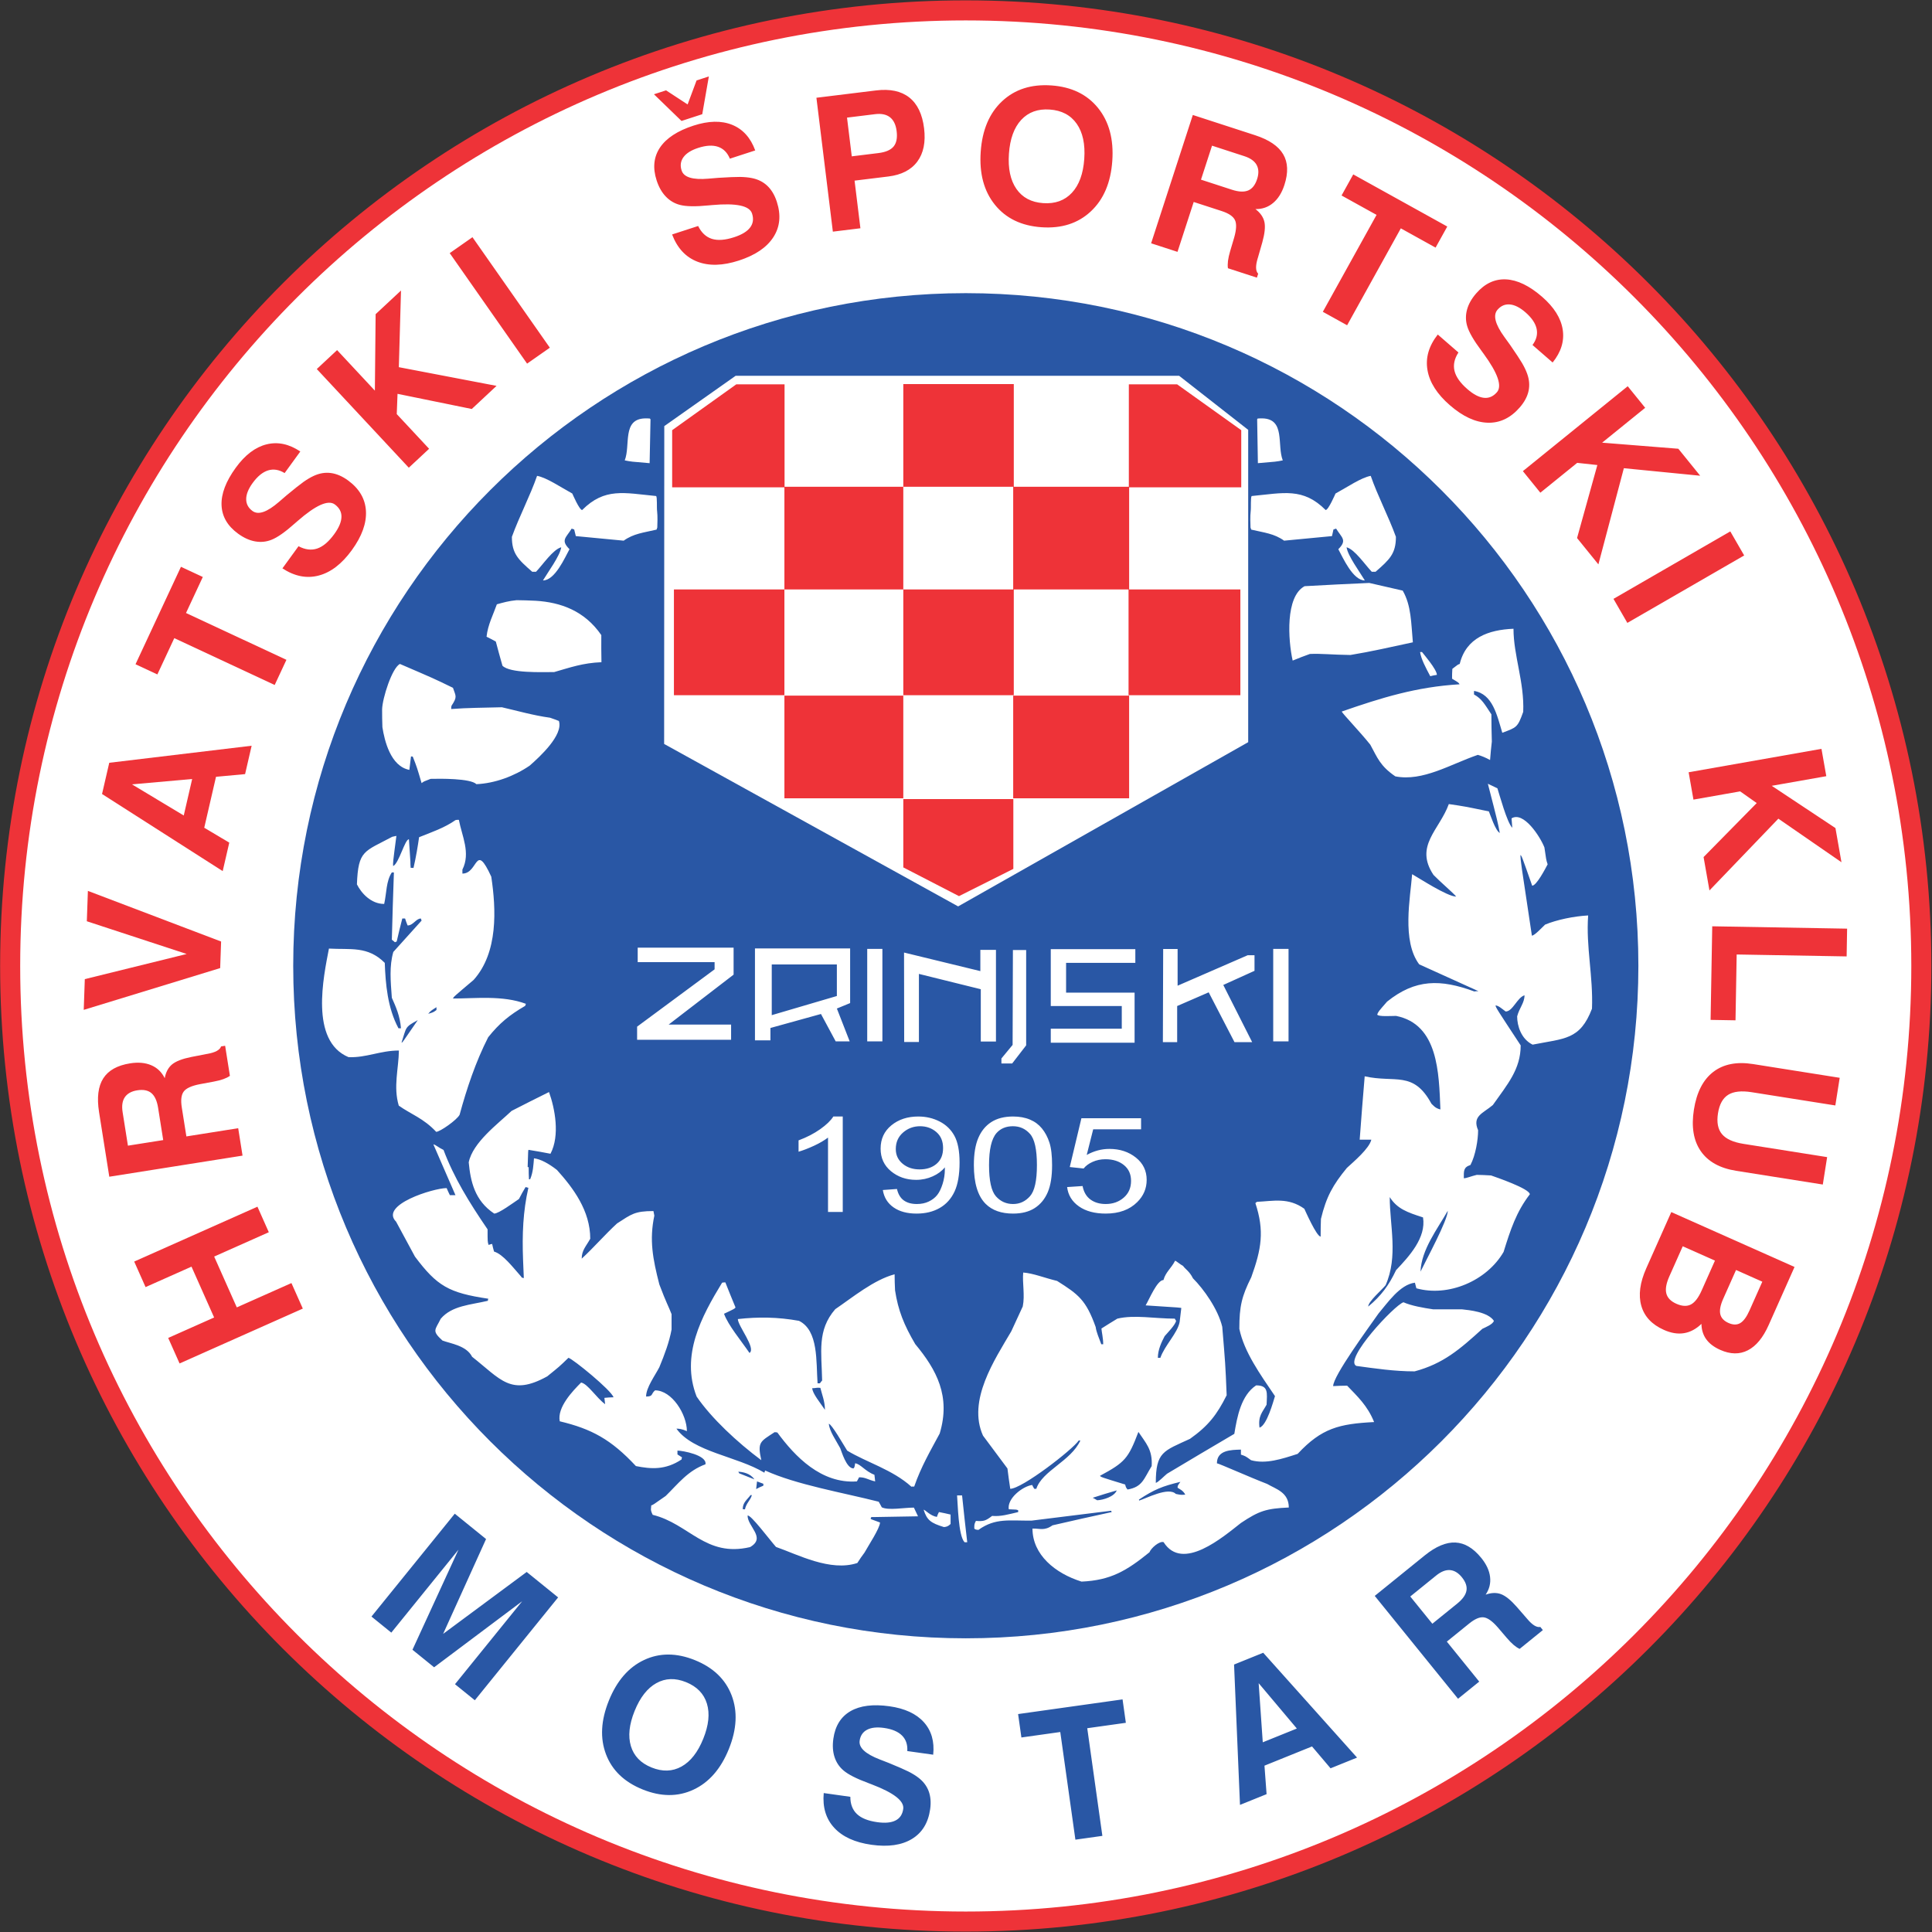
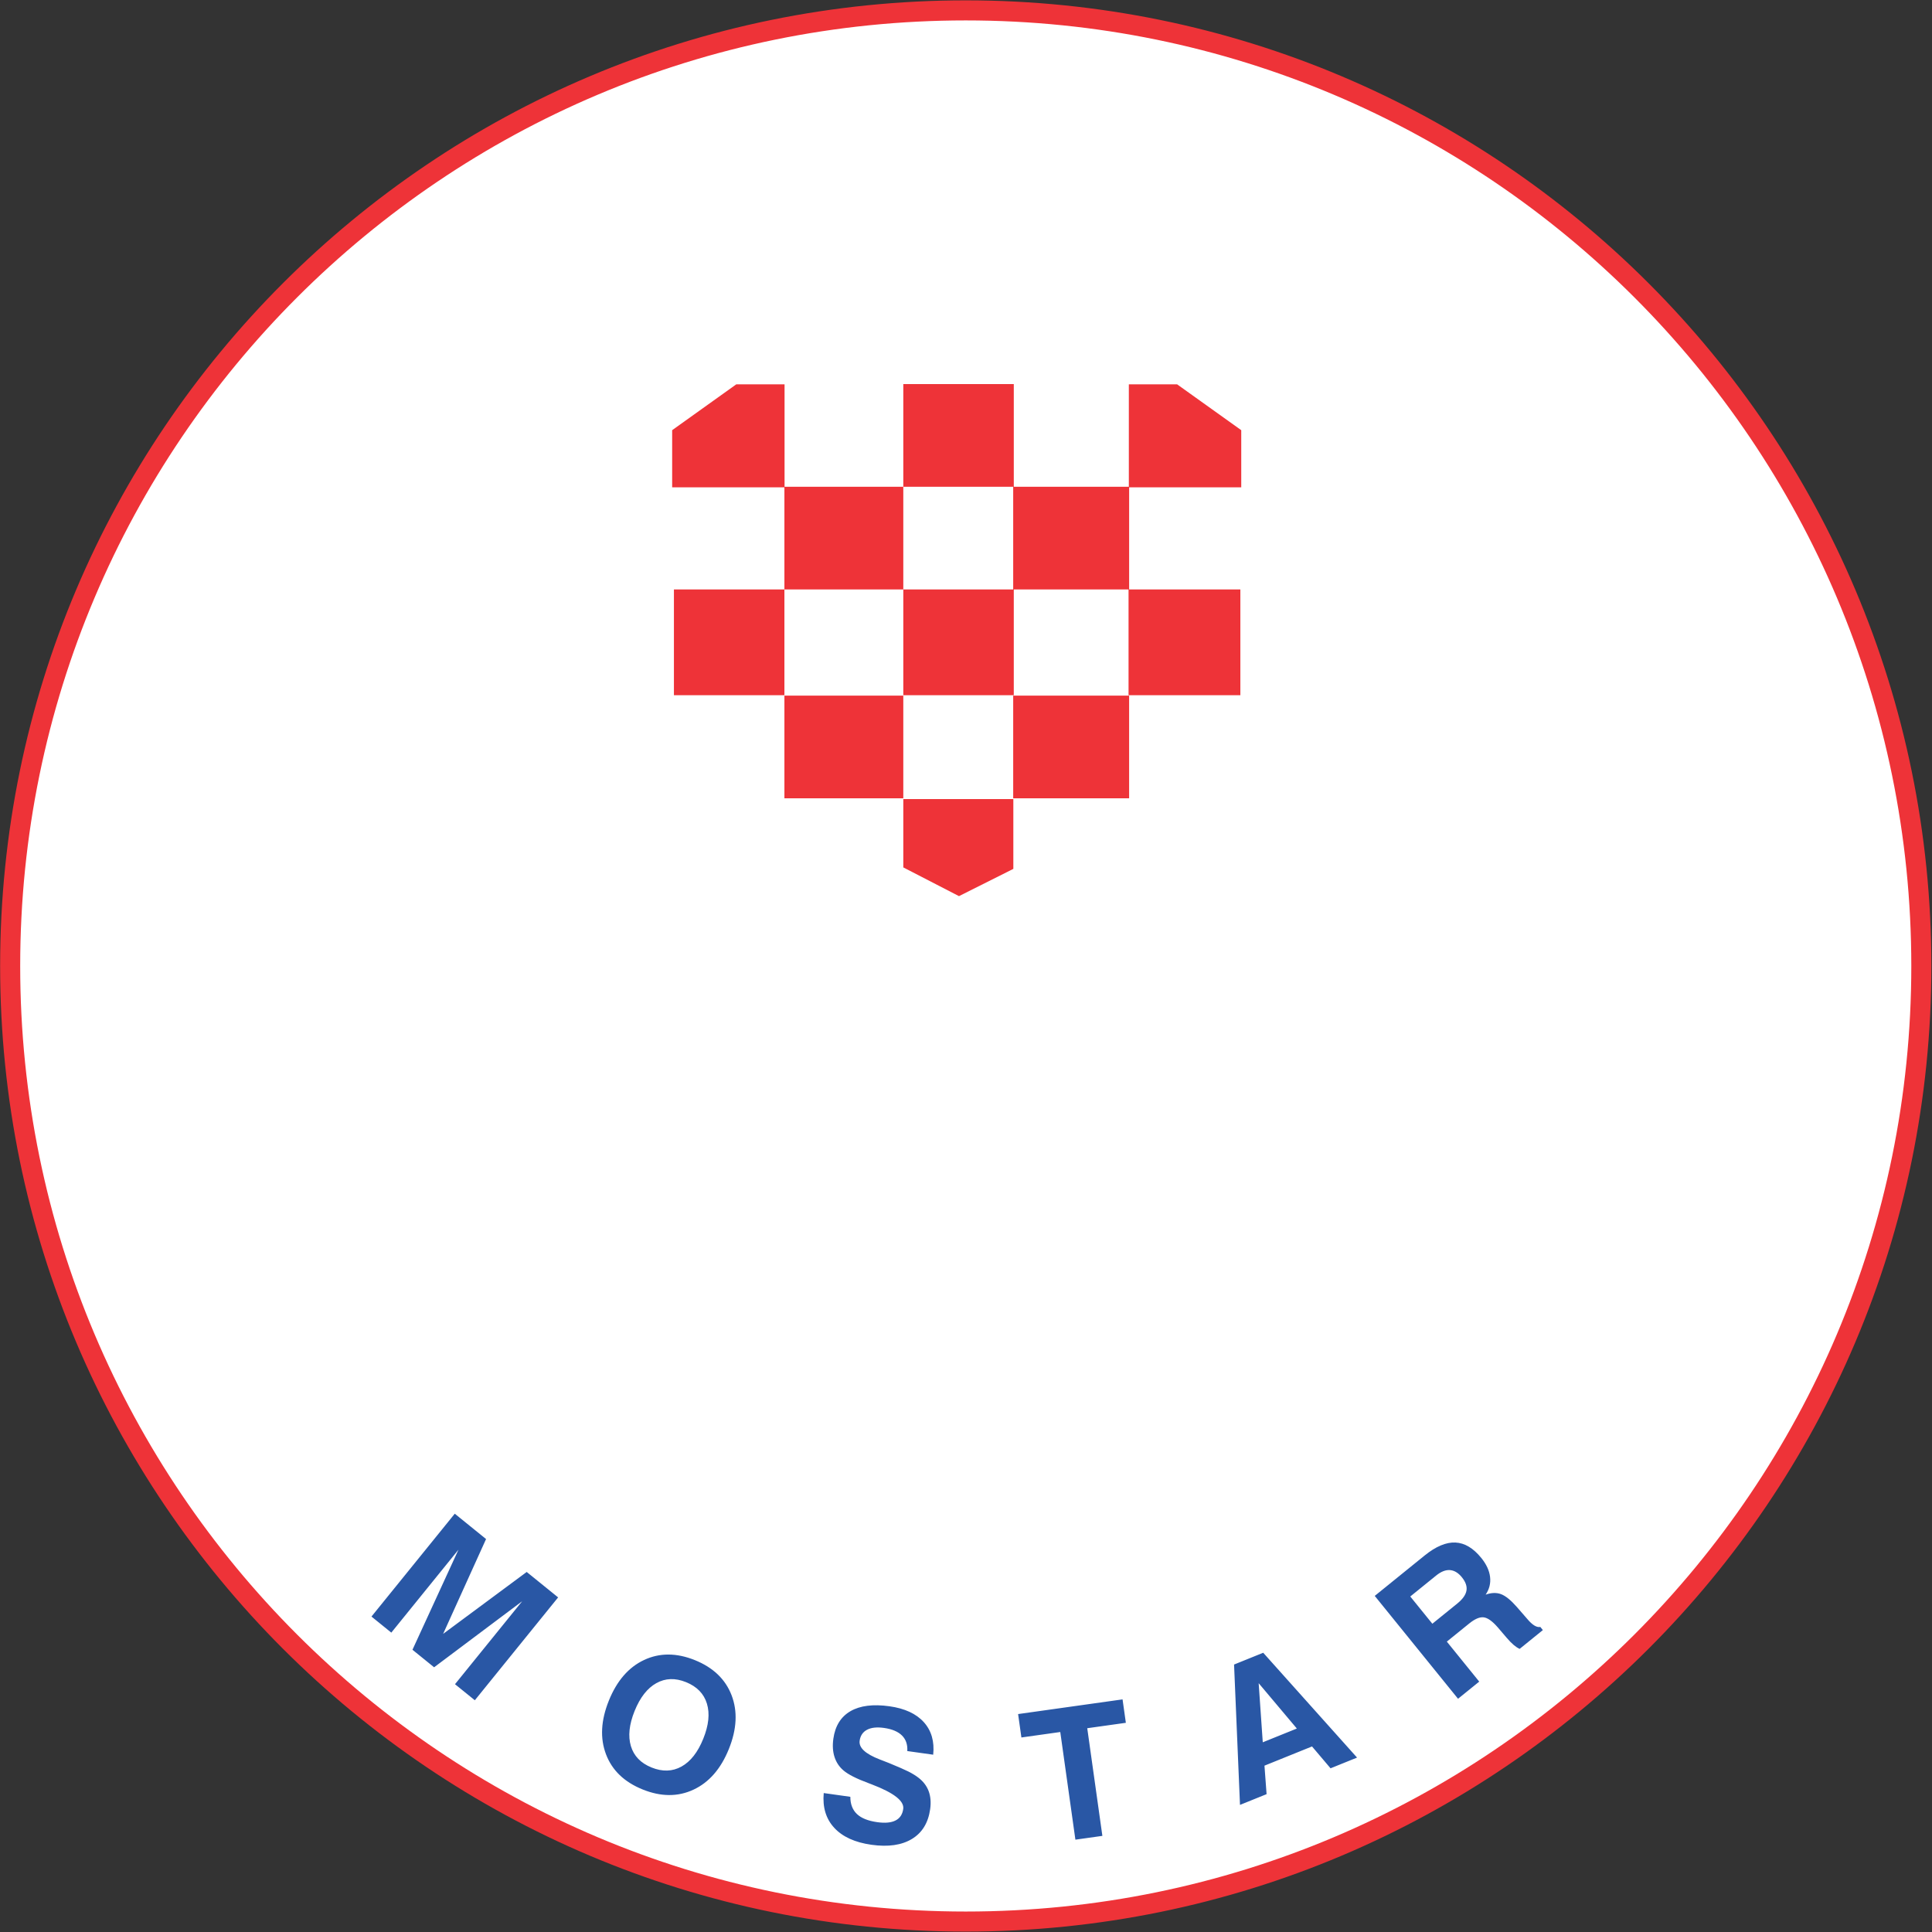
<svg xmlns="http://www.w3.org/2000/svg" xmlns:ns1="http://www.inkscape.org/namespaces/inkscape" xmlns:ns2="http://sodipodi.sourceforge.net/DTD/sodipodi-0.dtd" version="1.1" width="300" height="300" id="svg3336" ns1:version="0.48.1 " ns2:docname="HŠK_Zrinjski_Mostar_Logo.svg">
  <rect width="100%" height="100%" fill="#333333" stroke="none" />
  <ns2:namedview pagecolor="#ffffff" bordercolor="#666666" borderopacity="1" objecttolerance="10" gridtolerance="10" guidetolerance="10" ns1:pageopacity="0" ns1:pageshadow="2" ns1:window-width="1600" ns1:window-height="844" id="namedview12" showgrid="false" ns1:zoom="0.99127041" ns1:cx="257.70407" ns1:cy="265.04415" ns1:window-x="-4" ns1:window-y="-4" ns1:window-maximized="1" ns1:current-layer="svg3336" />
  <defs id="defs3338" />
  <g transform="matrix(0.732,0,0,0.732,-128.199,-199.956)" id="layer1">
    <path d="m 380.001,275.367 c 111.952,0 202.708,90.756 202.708,202.711 0,111.952 -90.756,202.709 -202.708,202.709 -111.955,0 -202.711,-90.756 -202.711,-202.709 0,-111.955 90.756,-202.711 202.711,-202.711 z" id="path64" style="fill:#ffffff;fill-opacity:1;fill-rule:evenodd;stroke:#ee3338;stroke-width:4.256;stroke-linecap:butt;stroke-linejoin:miter;stroke-miterlimit:22.926;stroke-opacity:1;stroke-dasharray:none" ns1:connector-curvature="0" />
-     <path d="m 380.01,335.351 c 78.796,0 142.675,63.876 142.675,142.675 0,78.796 -63.879,142.675 -142.675,142.675 -78.798,0 -142.675,-63.879 -142.675,-142.675 0,-78.798 63.876,-142.675 142.675,-142.675" id="path66" style="fill:#2957a5;fill-opacity:1;fill-rule:evenodd;stroke:none" ns1:connector-curvature="0" />
    <path d="m 316.047,363.556 15.141,-10.676 94.075,0 14.652,11.469 0,66.253 -61.532,34.836 -62.365,-34.46 0.031,-67.422 z" id="path68" style="fill:#ffffff;fill-opacity:1;fill-rule:evenodd;stroke:none" ns1:connector-curvature="0" />
    <path d="m 366.752,354.637 0,21.781 23.312,0 0,21.781 -23.312,0 0,22.438 23.438,0 0,-22.438 24.344,0 0,22.438 23.719,0 0,-22.438 -23.594,0 0,-21.656 23.781,0 0,-12.125 -13.594,-9.719 -10.25,0 0,21.719 -24.406,0 0,-21.781 -23.438,0 z m 0,43.562 0,-21.781 -25.188,0 0,-21.719 -10.25,0 -13.594,9.719 0,12.125 23.812,0 0,21.656 25.219,0 z m -25.219,0 -23.438,0 0,22.438 23.438,0 0,-22.438 z m 0,22.531 0,21.781 25.219,0 0,-21.781 -25.219,0 z m 48.531,0 0,21.781 24.594,0 0,-21.781 -24.594,0 z m -23.312,21.938 0,14.5 11.812,6.094 11.531,-5.781 0,-14.812 -23.344,0 z" id="path70" style="fill:#ee3338;fill-opacity:1;fill-rule:evenodd;stroke:none" ns1:connector-curvature="0" />
-     <path d="m 311.94,361.918 c -4.883,0.148 -3.015,5.713 -4.281,8.906 1.351,0.269 1.333,0.269 5.281,0.594 0.053,-3.136 0.133,-6.232 0.188,-9.312 -0.054,-0.053 -0.125,-0.102 -0.125,-0.156 -0.388,-0.041 -0.737,-0.041 -1.062,-0.031 z m 131.031,0 c -0.326,-0.01 -0.674,-0.009 -1.062,0.031 0,0.055 -0.04,0.103 -0.094,0.156 0.055,3.081 0.103,6.176 0.156,9.312 3.945,-0.325 3.928,-0.325 5.281,-0.594 -1.268,-3.194 0.601,-8.758 -4.281,-8.906 z m -153.906,12.188 c -1.46,4.214 -3.777,8.612 -5.344,12.938 0,3.567 1.34,4.814 4.312,7.406 l 0.812,0 c 1.405,-1.458 3.616,-4.756 5.344,-5.188 -0.27,1.837 -2.847,5.3 -3.875,7.031 2.542,0 4.653,-4.841 5.625,-6.625 -1.948,-1.945 -0.72,-2.428 0.469,-4.375 0.161,0.055 0.317,0.133 0.531,0.188 0.108,0.43 0.235,0.918 0.344,1.406 3.353,0.323 6.75,0.644 10.156,0.969 2.109,-1.514 4.212,-1.694 6.969,-2.344 0.053,-0.161 0.102,-0.329 0.156,-0.438 0.036,-0.625 0.083,-2.538 -0.031,-3.406 -0.118,-0.871 0.051,-3.011 -0.219,-3.281 -6.757,-0.65 -10.878,-1.843 -15.688,2.969 -0.595,0 -2.039,-3.392 -2.094,-3.5 -2.487,-1.351 -5.415,-3.372 -7.469,-3.75 z m 176.844,0 c -2.055,0.378 -4.982,2.4 -7.469,3.75 -0.055,0.108 -1.5,3.5 -2.094,3.5 -4.812,-4.812 -8.931,-3.618 -15.688,-2.969 -0.27,0.27 -0.104,2.41 -0.219,3.281 -0.118,0.869 -0.068,2.781 -0.031,3.406 0.055,0.108 0.103,0.276 0.156,0.438 2.758,0.65 4.863,0.83 6.969,2.344 3.406,-0.325 6.805,-0.646 10.156,-0.969 0.108,-0.488 0.204,-0.976 0.312,-1.406 0.217,-0.055 0.399,-0.132 0.562,-0.188 1.189,1.947 2.414,2.43 0.469,4.375 0.973,1.784 3.085,6.625 5.625,6.625 -1.025,-1.731 -3.603,-5.194 -3.875,-7.031 1.731,0.431 3.938,3.729 5.344,5.188 l 0.812,0 c 2.975,-2.593 4.312,-3.839 4.312,-7.406 -1.567,-4.325 -3.885,-8.723 -5.344,-12.938 z m -0.312,22.719 c -4.596,0.214 -9.179,0.415 -13.719,0.688 -4.109,2.214 -3.504,11.402 -2.531,15.781 1.189,-0.487 2.414,-0.973 3.656,-1.406 2.487,-0.108 4.54,0.164 8.594,0.219 4.325,-0.703 8.71,-1.715 13.25,-2.688 -0.378,-4.109 -0.32,-7.78 -2.156,-10.969 -2.378,-0.54 -4.771,-1.085 -7.094,-1.625 z m -180.875,3.656 c -1.676,0.161 -2.837,0.497 -4.188,0.875 -0.758,2.161 -1.915,4.335 -2.188,6.875 0.65,0.325 1.318,0.652 1.969,1.031 0.43,1.676 0.92,3.395 1.406,5.125 1.62,1.623 8.321,1.344 10.969,1.344 3.406,-0.972 6.033,-1.932 10.031,-2.094 -0.055,-1.948 -0.031,-3.858 -0.031,-5.75 -3.567,-5.189 -8.662,-6.958 -13.906,-7.281 -1.351,-0.054 -2.71,-0.125 -4.062,-0.125 z m 211.469,6.062 c -5.296,0.217 -10.056,1.901 -11.406,7.469 -0.378,0.108 -0.373,0.112 -1.562,1.031 -0.055,0.701 -0.062,1.39 -0.062,2.094 1.353,0.811 1.377,0.809 1.594,1.188 -9.138,0.541 -16.62,2.863 -25,5.781 0.164,0.434 3.954,4.382 6.062,7.031 1.512,2.756 2.07,4.504 5.312,6.719 5.839,1.136 11.663,-2.562 17.5,-4.562 0.758,0.216 1.621,0.554 2.594,1.094 0.108,-1.297 0.212,-2.609 0.375,-3.906 -0.054,-1.945 -0.094,-3.89 -0.094,-5.781 -1.405,-2.109 -2.012,-3.302 -3.688,-4.219 l 0,-0.75 c 3.945,0.65 4.865,5.092 6,8.875 3.028,-1.134 3.248,-1.087 4.438,-4.438 0.27,-6.271 -2.062,-11.949 -2.062,-17.625 z m -19.812,4.938 c 0.217,1.514 1.184,3.286 2.156,5.125 0.434,-0.108 0.92,-0.227 1.406,-0.281 0,-1.136 -2.832,-4.41 -3.156,-4.844 l -0.406,0 z m -216.406,2.531 c -1.676,0.812 -3.727,7.301 -3.781,9.625 0,1.244 0.008,2.485 0.062,3.781 0.434,2.812 1.719,8.307 5.719,9.062 0.108,-0.972 0.235,-1.926 0.344,-2.844 0.108,0 0.211,-0.023 0.375,0.031 0.919,2.325 0.903,2.327 1.875,5.625 0.487,-0.381 0.5,-0.367 1.906,-0.906 2,-0.055 8.477,-0.117 9.719,1.125 3.837,-0.161 8.014,-1.668 11.312,-3.938 2.161,-1.892 7.16,-6.496 6.188,-9.469 -0.648,-0.27 -1.28,-0.471 -1.875,-0.688 -3.567,-0.487 -7.137,-1.519 -10.219,-2.219 -3.892,0.106 -7.291,0.103 -10.75,0.375 0,-0.272 0.008,-0.471 0.062,-0.688 1.297,-1.947 0.907,-2.028 0.312,-3.812 -4.218,-2.055 -4.224,-2.036 -11.25,-5.062 z m 230.781,25.406 c 2.108,8.162 2.098,8.168 2.531,10.438 -0.919,-0.433 -2.096,-4.076 -2.312,-4.562 -5.19,-1.081 -5.203,-1.076 -8.5,-1.562 -2,5.515 -7.358,8.869 -3.25,15.031 1.406,1.459 4.218,3.838 4.812,4.594 -1.892,0 -7.993,-3.994 -9.344,-4.75 -0.38,4.973 -2.229,14.152 1.5,19.125 4.164,1.892 8.347,3.795 12.562,5.688 -0.323,0 -0.605,0.008 -0.875,0.062 -7.19,-2.648 -12.501,-2.653 -18.5,2.156 -1.892,2.161 -1.877,2.155 -2.094,2.75 0.217,0.488 3.081,0.281 4,0.281 8.974,1.784 9.083,12.115 9.406,19.844 -1.134,-0.269 -1.474,-0.838 -1.906,-1.219 -3.837,-7.079 -7.724,-4.354 -14.156,-5.812 -0.38,4.487 -0.737,8.951 -1.062,13.438 l 2.469,0 c -0.43,1.892 -3.729,4.65 -5.188,6 -2.975,3.623 -4.364,6.109 -5.5,10.812 -0.055,1.242 -0.062,2.508 -0.062,3.75 -0.866,0 -3.305,-5.583 -3.469,-5.906 -3.404,-2.434 -6.541,-1.63 -10,-1.469 -0.164,0.055 -0.269,0.173 -0.375,0.281 1.945,5.89 1.289,9.72 -0.875,15.719 -2,4.001 -2.531,6.126 -2.531,10.938 1.025,4.918 4.373,9.58 7.562,14.281 -0.378,1.189 -1.715,6.202 -3.281,6.688 -0.325,-2.487 0.581,-3.199 1.5,-4.875 0.108,-2.542 0.429,-4.094 -2.219,-4.094 -3.189,2.108 -4.031,6.659 -4.625,10.281 -4.759,2.812 -9.525,5.602 -14.281,8.469 -0.595,0.487 -1.833,1.776 -2.375,1.938 0,-6.596 1.629,-6.749 7.25,-9.344 3.892,-2.756 5.728,-5.141 7.781,-9.25 -0.27,-6.704 -0.288,-6.694 -0.938,-14.531 -0.919,-3.784 -3.949,-8.011 -6.219,-10.281 -0.703,-1.459 -1.663,-1.977 -2.094,-2.625 -0.65,-0.324 -1.471,-1.094 -1.688,-1.094 -0.866,1.676 -1.982,2.365 -2.469,4.094 -1.353,0 -3.025,4.131 -3.781,5.375 7.623,0.487 7.617,0.485 7.562,0.594 -0.108,0.972 -0.235,1.933 -0.344,2.906 -0.433,2.381 -3.174,4.975 -4.094,7.625 l -0.531,0 c 0,-1.73 0.788,-3.349 1.438,-4.594 0.648,-0.756 2.221,-2.333 2.438,-3.25 -0.108,-0.164 -0.227,-0.305 -0.281,-0.469 -4.27,0 -8.565,-0.864 -12.188,0 -1.136,0.703 -2.294,1.39 -3.375,2.094 0.053,0.758 0.375,2.046 0.375,3.344 l -0.406,0 c -0.487,-1.297 -1.079,-2.684 -1.188,-3.656 -2.053,-5.732 -3.646,-6.917 -8.188,-9.781 -2.703,-0.65 -5.023,-1.62 -7.188,-1.781 -0.214,2.161 0.394,4.754 -0.094,7.188 -0.809,1.729 -1.626,3.497 -2.438,5.281 -3.514,6.001 -9.351,14.665 -6,22.125 1.731,2.325 3.457,4.644 5.188,6.969 0.161,1.406 0.377,2.851 0.594,4.312 2.487,0 13.234,-8.305 14.531,-10.25 l 0.344,0 c -2,4.379 -8.102,6.411 -9.344,10.25 l -0.438,0 c -0.161,-0.272 -0.329,-0.543 -0.438,-0.812 -2,0.27 -5.347,2.833 -4.969,5.156 1.677,0.055 1.677,0.057 2,0.219 l 0,0.375 c -2.108,0.486 -3.695,0.974 -5.531,0.812 -1.406,1.081 -1.816,1.171 -3.438,1.062 -0.323,0.65 -0.344,0.653 -0.344,1.625 0.27,0.215 0.281,0.227 0.875,0.281 3.623,-2.595 6.58,-1.914 11.281,-1.969 5.623,-0.703 11.255,-1.391 16.875,-2.094 0,0.053 0.07,0.173 0.125,0.281 -4.217,0.919 -8.4,1.84 -12.562,2.812 -1.783,1.243 -2.683,0.633 -4.25,0.688 0,5.567 4.839,9.519 10.406,11.25 6.162,-0.27 9.539,-2.271 14.406,-6.219 0.322,-0.864 2.081,-2.426 3,-2.156 4.001,6.378 12.675,-1.143 16.406,-4.062 3.89,-2.595 5.399,-3.065 10.156,-3.281 0,-3.243 -2.757,-3.919 -4.594,-5 -3.784,-1.459 -10.17,-4.32 -10.656,-4.375 0,-2.811 2.985,-2.852 5.094,-2.906 l 0,1.062 c 0.972,0.324 0.967,0.323 2.156,1.188 3.135,0.866 6.524,-0.263 9.875,-1.344 5.082,-5.46 8.814,-6.372 16.219,-6.75 -1.404,-3.514 -3.61,-5.504 -5.719,-7.719 -1.028,0 -1.996,0.039 -2.969,0.094 0,-2.164 7.464,-12.325 9.625,-15.406 1.892,-2.214 4.529,-6.153 7.719,-6.531 0.106,0.378 0.205,0.755 0.312,1.188 6.757,1.892 14.93,-1.557 18.5,-7.719 1.459,-4.703 2.695,-8.49 5.562,-12.219 0,-1.191 -7.299,-3.677 -8.219,-4 -1.028,-0.054 -2.059,-0.125 -3.031,-0.125 -1.353,0.325 -2.155,0.719 -2.75,0.719 0,-1.513 -0.108,-2.327 1.406,-2.812 1.081,-2.054 1.625,-5.322 1.625,-7.375 -1.297,-3.028 1.019,-3.56 3.125,-5.344 3.082,-4.378 5.906,-7.575 5.906,-12.656 -5.189,-7.892 -5.182,-7.874 -5.344,-8.469 0.594,0 1.292,0.634 2.156,1.281 1.514,0 2.433,-2.951 4,-3.438 0,1.62 -1.076,2.63 -1.562,4.469 0,2.001 0.848,4.811 3.281,6 6.81,-1.35 10.054,-0.977 12.594,-7.625 0.27,-6.921 -1.299,-13.133 -0.812,-19.781 -3.026,0.161 -6.638,0.912 -9.125,1.938 -0.541,0.487 -2.218,2.344 -2.812,2.344 -2.377,-15.73 -2.383,-15.741 -2.438,-17.094 0.27,0.164 0.283,0.176 2.5,6.5 0.918,0 2.792,-3.612 3.281,-4.531 -0.325,-0.973 -0.309,-1 -0.688,-3.594 -0.919,-2.325 -4.429,-7.726 -6.969,-6.156 0.053,0.647 0.102,1.297 0.156,2 -1.136,-1.136 -2.725,-7.078 -3.156,-8.375 -0.703,-0.325 -1.381,-0.647 -2.031,-0.969 z m -218.656,7.656 c -0.119,0.009 -0.237,0.035 -0.344,0.062 -2.272,1.623 -5.285,2.65 -7.719,3.625 -0.27,1.89 -0.646,4.206 -1.188,6.531 -0.217,-0.055 -0.43,-0.031 -0.594,-0.031 -0.055,-0.486 -0.062,-0.941 -0.062,-1.375 -0.108,-1.567 -0.205,-3.12 -0.312,-4.688 -0.865,0 -2.102,5.093 -3.344,5.688 -0.055,-0.647 -0.071,-0.675 0.688,-6.406 -0.325,0.055 -0.604,0.133 -0.875,0.188 -5.946,3.19 -7.231,2.795 -7.5,10.094 0.919,1.839 2.97,4.156 5.781,4.156 0.539,-2.378 0.383,-4.795 1.625,-6.688 l 0.438,0 c -0.161,4.756 -0.329,9.525 -0.438,14.281 0.216,0.163 0.439,0.314 0.656,0.531 0.108,-0.055 0.214,-0.102 0.375,-0.156 0.377,-1.619 0.754,-3.252 1.188,-4.875 l 0.594,0 c 0.161,0.487 0.314,0.981 0.531,1.469 1.189,0 1.786,-1.469 2.812,-1.469 0.055,0.108 0.102,0.276 0.156,0.438 -2,2.217 -3.999,4.439 -6,6.656 -0.864,3.028 -0.582,6.098 -0.312,9.719 0.866,1.947 1.721,3.821 1.938,6.469 l -0.531,0 c -2.323,-4.323 -2.745,-9.444 -2.906,-13.875 -3.623,-3.623 -7.25,-2.761 -11.844,-3.031 -1.136,5.945 -4.114,19.572 4.156,23.031 3.729,0.161 6.742,-1.406 10.688,-1.406 -0.055,3.836 -1.22,7.687 -0.031,11.688 2.487,1.784 5.287,2.696 7.938,5.562 0.811,0 4.427,-2.544 4.969,-3.625 1.514,-5.567 3.415,-11.248 6.062,-16.438 2.378,-2.973 4.492,-4.711 7.844,-6.656 0.055,-0.161 0.102,-0.329 0.156,-0.438 -4.92,-1.837 -10.712,-1.125 -15.469,-1.125 0.161,-0.38 0.158,-0.37 4.375,-3.938 5.243,-5.838 4.776,-15.041 3.75,-21.906 -3.461,-7.513 -2.718,-0.656 -6.125,-0.656 l 0,-0.844 c 1.784,-3.57 -0.103,-7.1 -0.75,-10.562 -0.136,0 -0.256,-0.009 -0.375,0 z m 38.312,27.125 0,3.062 16.312,0 0,1.531 -16.438,12.156 0,2.781 19.938,0 0,-3.219 -13.25,0 13.781,-10.594 0,-5.719 -20.344,0 z m 24.875,0.156 0,19.5 3.281,0 0,-2.625 10.719,-2.969 3.125,5.812 2.969,0 -2.719,-6.969 2.812,-1.156 0,-11.594 -20.188,0 z m 23.812,0.094 0,19.625 3.219,0 0,-19.625 -3.219,0 z m 86.125,0 0,19.625 3.25,0 0,-19.625 -3.25,0 z m -23.344,0.031 -0.062,19.75 3.031,0 0,-7.656 6.688,-2.906 5.469,10.562 3.75,0 -6.125,-12.125 6.625,-3 0,-3.312 -1.438,0 -14.875,6.469 0,-7.781 -3.062,0 z m -23.844,0.031 0,12.062 15.062,0 0,4.812 -15.062,0 0,2.969 17.781,0 0,-10.625 -14.531,0 0,-6.312 14.688,0 0,-2.906 -17.938,0 z m -14.938,0.156 0,4.5 -16.188,-3.938 0.031,18.969 3.125,0 0,-14.438 13.125,3.25 0,11.094 3.219,0 0,-19.438 -3.312,0 z m 6.906,0.031 -0.062,20.125 -2.375,2.875 0,1.062 2.281,0 2.969,-3.844 0,-20.219 -2.812,0 z m -51.156,3.062 13.812,0 0,6.688 -13.812,4.062 0,-10.75 z m -71.125,9.062 0,0.594 c -0.648,0.486 -0.669,0.487 -1.75,0.812 0.54,-0.648 0.561,-0.648 1.75,-1.406 z m -3.969,2.75 c -3.297,4.809 -3.276,4.803 -3.438,4.75 1.081,-3.297 0.626,-3.238 3.438,-4.75 z m 27.844,15.25 c -2.647,1.297 -5.29,2.65 -7.938,4 -2.973,2.812 -8.227,6.692 -9.094,10.906 0.381,4.001 1.244,8.119 5.406,10.875 0.972,0 4.115,-2.336 5.25,-3.094 0.433,-0.864 0.92,-1.72 1.406,-2.531 0.164,0.053 0.377,0.102 0.594,0.156 -1.134,4.973 -1.342,9.861 -1.125,15.375 0.053,1.242 0.102,2.484 0.156,3.781 -0.487,-0.108 -0.477,-0.12 -0.531,-0.281 -1.783,-2 -3.89,-4.803 -5.781,-5.344 -0.164,-0.54 -0.298,-1.085 -0.406,-1.625 -0.27,0.053 -0.533,0.113 -0.75,0.219 -0.217,-0.648 -0.219,-0.665 -0.219,-3.312 -3.945,-5.785 -7.127,-10.951 -9.344,-16.844 -1.136,-0.541 -1.617,-1.079 -2.156,-1.188 1.567,3.567 3.119,7.16 4.688,10.781 l -1.188,0 c -0.271,-0.54 -0.473,-1.014 -0.688,-1.5 -2.759,0 -14.286,3.558 -10.719,7.125 1.297,2.431 2.65,4.92 4,7.406 4.703,6.271 7.186,7.693 15.562,8.938 -0.051,0.108 -0.094,0.276 -0.094,0.438 -3.623,0.867 -7.622,1.001 -10,3.812 -1.189,2.431 -1.948,2.517 0.375,4.625 1.73,0.648 5.092,1.059 6.281,3.438 6.109,4.812 8.208,8.427 15.938,4.156 2.54,-2.053 2.553,-2.045 4.5,-3.938 0.919,0.217 9.077,6.861 9.562,8.375 -0.65,0 -1.288,0.07 -1.938,0.125 0.055,0.431 0.102,0.858 0.156,1.344 -1.892,-1.405 -3.688,-4.324 -5.094,-4.594 -1.731,1.731 -5.126,5.244 -4.531,8.219 6.759,1.62 10.859,3.824 16.156,9.5 3.243,0.647 6.282,0.864 9.688,-1.406 0,-0.161 0.039,-0.329 0.094,-0.438 -0.324,-0.214 -0.644,-0.408 -0.969,-0.625 l 0,-0.812 c 1.083,0 6.316,0.959 5.938,2.906 -3.731,1.351 -5.787,4.126 -8.438,6.719 -2.701,1.892 -2.683,1.892 -3.062,2 0,0.703 -0.282,0.811 0.312,2 7.729,1.892 11.196,9.061 20.656,6.844 3.459,-2.001 -0.531,-4.309 -0.531,-6.688 0.65,-0.272 4.681,5.142 6.031,6.656 4.65,1.622 11.521,5.298 17.25,3.406 0.487,-0.758 0.989,-1.516 1.531,-2.219 0.703,-1.297 3.281,-5.186 3.281,-6.375 -0.594,-0.217 -1.187,-0.44 -1.781,-0.656 -0.108,-0.053 -0.164,-0.102 -0.219,-0.156 0.053,-0.108 0.102,-0.235 0.156,-0.344 l 0.812,0 c 3.028,-0.053 6.065,-0.102 9.094,-0.156 -0.325,-0.648 -0.603,-1.25 -0.875,-1.844 -2.161,0 -5.354,0.64 -6.812,-0.062 -0.217,-0.434 -0.439,-0.81 -0.656,-1.188 -7.673,-1.948 -17.445,-3.599 -24.094,-6.625 -0.055,0.161 -0.102,0.305 -0.156,0.469 -5.837,-3.515 -15.089,-4.371 -18.656,-9.344 0.487,0 1.137,0.045 2.219,0.531 0,-3.567 -3.183,-8.656 -6.75,-8.656 -0.917,0.758 -0.337,1.312 -1.906,1.312 0,-1.892 1.893,-4.436 2.812,-6.219 1.136,-2.759 2.108,-5.35 2.594,-8 l 0,-3.25 c -0.594,-1.57 -1.135,-2.42 -2.594,-6.312 -1.406,-5.459 -2.143,-9.459 -1.062,-14.594 -0.055,-0.325 -0.133,-0.646 -0.188,-0.969 -4,0 -4.691,0.68 -7.719,2.625 -2.487,2.27 -5.013,5.198 -7.5,7.469 0,-1.784 0.949,-2.649 1.812,-4.219 0,-5.945 -3.601,-10.754 -7.062,-14.594 -1.729,-1.35 -3.469,-2.307 -4.875,-2.469 -0.108,1.297 -0.163,2.923 -0.812,4.438 -0.106,0 -0.195,-0.023 -0.25,0.031 -0.055,-0.864 -0.062,-1.729 -0.062,-2.594 l -0.219,0 c 0.108,-3.73 0.11,-3.711 0.219,-3.656 0.053,0 0.142,-0.023 0.25,0.031 1.459,0.214 2.916,0.511 4.375,0.781 2.053,-3.892 0.932,-9.633 -0.312,-13.094 z m 60.312,5.188 c -0.544,0.873 -1.475,1.757 -2.781,2.688 -1.309,0.926 -2.846,1.723 -4.594,2.375 l 0,2.406 c 0.972,-0.283 2.084,-0.714 3.312,-1.281 1.22,-0.568 2.186,-1.15 2.938,-1.719 l 0,15.781 3.125,0 0,-20.25 -2,0 z m 18.031,0 c -2.295,0 -4.196,0.624 -5.719,1.875 -1.523,1.248 -2.281,2.888 -2.281,4.938 0,1.983 0.729,3.568 2.188,4.781 1.459,1.211 3.233,1.844 5.344,1.844 1.258,0 2.446,-0.257 3.531,-0.75 1.081,-0.488 1.935,-1.122 2.562,-1.906 0.009,0.216 0,0.36 0,0.469 0,1.028 -0.159,2.039 -0.469,3.031 -0.314,0.986 -0.688,1.792 -1.156,2.375 -0.464,0.582 -1.058,1.028 -1.781,1.375 -0.723,0.352 -1.57,0.531 -2.531,0.531 -1.125,0 -2.032,-0.248 -2.75,-0.75 -0.717,-0.508 -1.215,-1.322 -1.469,-2.438 l -3,0.219 c 0.254,1.587 1.02,2.814 2.281,3.688 1.265,0.88 2.884,1.312 4.875,1.312 1.879,0 3.507,-0.387 4.906,-1.188 1.395,-0.798 2.444,-1.972 3.156,-3.5 0.707,-1.531 1.062,-3.584 1.062,-6.156 0,-2.483 -0.382,-4.35 -1.094,-5.656 -0.712,-1.307 -1.755,-2.326 -3.125,-3.031 -1.375,-0.706 -2.876,-1.062 -4.531,-1.062 z m 20.094,0 c -1.85,0 -3.402,0.398 -4.625,1.188 -1.22,0.789 -2.133,1.918 -2.75,3.375 -0.621,1.452 -0.938,3.362 -0.938,5.75 0,3.786 0.823,6.541 2.5,8.219 1.399,1.394 3.356,2.062 5.812,2.062 1.867,0 3.403,-0.394 4.625,-1.188 1.22,-0.795 2.133,-1.918 2.75,-3.375 0.612,-1.454 0.906,-3.35 0.906,-5.719 0,-2.001 -0.178,-3.603 -0.562,-4.781 -0.38,-1.18 -0.924,-2.18 -1.594,-3 -0.676,-0.824 -1.499,-1.442 -2.531,-1.875 -1.032,-0.437 -2.226,-0.656 -3.594,-0.656 z m 14.5,0.375 -2.469,10.344 2.938,0.312 c 0.462,-0.577 1.093,-1.046 1.906,-1.406 0.812,-0.363 1.711,-0.562 2.719,-0.562 1.625,0 2.936,0.432 3.938,1.25 1.004,0.817 1.5,1.932 1.5,3.344 0,1.485 -0.519,2.66 -1.562,3.562 -1.039,0.897 -2.307,1.344 -3.812,1.344 -1.251,0 -2.33,-0.296 -3.219,-0.938 -0.884,-0.639 -1.445,-1.606 -1.688,-2.875 l -3.281,0.219 c 0.208,1.695 1.034,3.066 2.5,4.094 1.463,1.03 3.369,1.531 5.688,1.531 2.823,0 5.052,-0.806 6.688,-2.438 1.34,-1.331 2,-2.891 2,-4.719 0,-1.917 -0.752,-3.498 -2.281,-4.719 -1.53,-1.223 -3.402,-1.844 -5.625,-1.844 -1.678,0 -3.283,0.438 -4.812,1.281 l 1.375,-5.438 10.156,0 0,-2.344 -12.656,0 z m -34.219,1.688 c 1.346,0 2.51,0.414 3.469,1.25 0.955,0.83 1.406,1.958 1.406,3.375 0,1.423 -0.438,2.539 -1.375,3.344 -0.931,0.802 -2.142,1.188 -3.594,1.188 -1.435,0 -2.614,-0.385 -3.594,-1.188 -0.976,-0.805 -1.469,-1.838 -1.469,-3.125 0,-1.428 0.499,-2.596 1.531,-3.5 1.032,-0.897 2.237,-1.344 3.625,-1.344 z m 19.688,0 c 1.459,0 2.646,0.531 3.625,1.625 0.977,1.089 1.469,3.303 1.469,6.625 0,3.304 -0.492,5.494 -1.469,6.594 -0.979,1.099 -2.153,1.656 -3.594,1.656 -1.437,0 -2.646,-0.531 -3.625,-1.625 -0.977,-1.099 -1.469,-3.312 -1.469,-6.625 0,-3.312 0.52,-5.586 1.594,-6.812 0.86,-0.964 2.028,-1.438 3.469,-1.438 z m 79.938,15.031 c 1.57,2.487 3.712,3.232 7.062,4.312 0.703,4.325 -2.962,8.267 -5.719,11.188 -1.514,3.189 -3.15,5.449 -5.906,7.719 0,-1.081 2.931,-3.559 3.688,-4.531 2.703,-6.109 0.875,-12.689 0.875,-18.688 z m 12.312,2.906 c 0,2 -4.592,10.42 -5.781,12.906 0.161,-4.648 3.567,-9.014 5.781,-12.906 z m -117.344,13.469 c -4.434,1.189 -8.863,4.864 -12.594,7.406 -3.892,4.484 -2.89,9.126 -2.781,15.125 -0.161,0.163 -0.308,0.377 -0.469,0.594 l -0.5,0 c -0.325,-4.595 0.227,-11.197 -3.938,-13.25 -4.487,-0.812 -8.646,-0.861 -12.969,-0.375 0,1.461 3.928,6.215 2.469,7.188 -1.892,-2.756 -4.487,-5.826 -5.406,-8.312 2.27,-1.081 2.274,-1.072 2.438,-1.344 -0.758,-1.783 -1.454,-3.584 -2.156,-5.312 -0.27,0 -0.472,0.008 -0.688,0.062 -4.379,7.191 -8.812,15.399 -5.406,24.156 3.134,4.595 8.637,9.718 13.719,13.5 -0.867,-3.89 -0.215,-3.937 2.812,-5.938 0.161,0 0.377,0.008 0.594,0.062 3.729,5.082 9.307,10.917 16.875,10.375 0.161,-0.323 0.307,-0.605 0.469,-0.875 1.406,0 1.784,0.497 3.406,0.875 -0.053,-0.486 -0.102,-0.975 -0.156,-1.406 -2,-0.758 -2.905,-2.276 -4.094,-2.438 -0.108,0.811 -0.127,0.824 -0.344,1.094 -1.514,0 -2.54,-3.634 -2.812,-4.281 -1.025,-1.892 -2.221,-3.512 -2.438,-5.188 0.595,0 3.148,4.498 3.906,5.688 4.107,2.487 9.624,4.034 13.625,7.656 0.161,-0.055 0.377,-0.031 0.594,-0.031 1.459,-4.217 3.405,-7.521 5.406,-11.25 2.378,-7.892 -0.648,-13.51 -5.188,-18.969 -2.378,-4.054 -3.633,-7.136 -4.281,-11.406 -0.053,-1.136 -0.094,-2.27 -0.094,-3.406 z m 107.938,5.938 c -1.892,0.595 -12.701,12.149 -10,13.5 4.001,0.542 8.051,1.156 12.375,1.156 6.054,-1.623 9.563,-4.652 14.375,-9.031 0.648,-0.324 2.221,-0.932 2.438,-1.688 -1.242,-1.892 -5.237,-2.276 -6.75,-2.438 l -6.125,0 c -2.162,-0.325 -4.582,-0.742 -6.312,-1.5 z m -124.156,18.125 c 0.159,-0.004 0.306,0.005 0.469,0.031 0.323,1.351 0.969,2.873 0.969,4.656 -0.973,-1.458 -2.688,-3.513 -2.688,-4.594 0.325,0.041 0.773,-0.081 1.25,-0.094 z m 67.938,9.375 c 1.567,2.378 3.027,3.736 2.812,7.25 -1.677,2.703 -1.935,4.427 -5.125,4.969 -0.322,-0.434 -0.336,-0.415 -0.5,-1.062 -5.135,-1.567 -5.127,-1.572 -5.344,-1.844 5.298,-2.865 5.995,-3.637 8.156,-9.312 z m -84.875,8.438 c 0.917,0.055 2.542,0.328 3.406,1.625 -1.081,-0.433 -2.138,-0.85 -3.219,-1.281 -0.055,-0.108 -0.134,-0.235 -0.188,-0.344 z m 3.969,2.062 c 0.434,0.164 0.858,0.336 1.344,0.5 l 0,0.406 c -0.539,0.217 -1.045,0.449 -1.531,0.719 0.055,-0.54 0.135,-1.083 0.188,-1.625 z m 89.812,0.094 c -0.594,0.811 -0.594,0.816 -0.594,1.25 0.271,0.217 1.192,0.549 1.625,1.469 -0.919,0.055 -0.919,0.06 -2,-0.156 -1.567,-1.567 -6.32,0.973 -7.781,1.406 -0.055,-0.108 -0.031,-0.166 -0.031,-0.219 3.19,-2.108 4.944,-2.831 8.781,-3.75 z m -13.5,1.812 c -0.541,1.352 -2.914,2.041 -4.156,2.094 -0.325,-0.217 -0.668,-0.37 -0.938,-0.531 1.676,-0.541 3.364,-1.077 5.094,-1.562 z m -77.688,1 0.281,0 c -0.27,1.081 -1.199,1.678 -1.469,3.031 -0.163,-0.055 -0.305,-0.031 -0.469,-0.031 0,-1.459 0.898,-1.972 1.656,-3 z m 43.812,0.062 c 0.161,1.619 0.243,8.585 1.594,9.938 l 0.562,0 c -0.378,-3.353 -0.769,-6.642 -1.094,-9.938 l -1.062,0 z m -7.094,3.031 c 0.703,2.217 1.503,2.824 4.312,3.688 0.487,-0.053 0.867,-0.117 1.406,-0.656 l 0,-2 c -0.864,-0.216 -1.658,-0.367 -2.469,-0.531 -0.161,0.325 -0.332,0.653 -0.438,1.031 -1.406,-0.217 -2.488,-1.531 -2.812,-1.531 z" id="path92" style="fill:#ffffff;fill-opacity:1;fill-rule:evenodd;stroke:none" ns1:connector-curvature="0" />
-     <path d="m 239.371,550.757 -26.143,11.639 -2.412,-5.415 9.743,-4.338 -4.801,-10.784 -9.743,4.338 -2.412,-5.418 26.144,-11.639 2.411,5.418 -11.591,5.159 4.801,10.784 11.591,-5.159 2.412,5.415 z m -29.613,-35.747 -1.083,-6.838 c -0.234,-1.481 -0.707,-2.52 -1.421,-3.125 -0.711,-0.6 -1.711,-0.796 -3.007,-0.593 -1.225,0.194 -2.1,0.683 -2.631,1.459 -0.528,0.773 -0.681,1.839 -0.469,3.176 l 1.125,7.106 7.486,-1.185 z m 16.827,3.297 -28.265,4.476 -2.173,-13.708 c -0.486,-3.079 -0.188,-5.471 0.895,-7.159 1.081,-1.695 2.982,-2.756 5.694,-3.185 1.722,-0.272 3.221,-0.141 4.49,0.405 1.266,0.537 2.217,1.454 2.851,2.743 0.243,-1.3 0.767,-2.277 1.583,-2.942 0.813,-0.661 2.164,-1.176 4.043,-1.554 l 3.315,-0.646 c 0.023,-0.005 0.07,-0.007 0.12,-0.016 1.677,-0.299 2.647,-0.829 2.89,-1.578 l 0.865,-0.137 1.012,6.379 c -0.37,0.267 -0.829,0.493 -1.395,0.698 -0.565,0.197 -1.248,0.378 -2.051,0.526 l -2.962,0.55 c -1.74,0.34 -2.873,0.858 -3.386,1.549 -0.522,0.694 -0.661,1.817 -0.416,3.362 l 0.977,6.164 10.991,-1.741 0.922,5.817 z m -4.743,-39.782 -28.944,8.863 0.228,-6.521 21.608,-5.331 -21.179,-6.944 0.225,-6.443 28.258,10.742 -0.197,5.634 z m -18.705,-38.972 10.978,6.604 1.786,-7.743 -12.764,1.138 z m -6.355,2.044 1.53,-6.624 30.205,-3.616 -1.39,6.021 -6.169,0.57 -2.495,10.806 5.309,3.159 -1.395,6.041 -25.595,-16.356 z m 36.624,-23.128 -21.3,-9.932 -3.588,7.694 -4.635,-2.159 9.639,-20.671 4.635,2.159 -3.563,7.641 21.301,9.933 -2.489,5.335 z m 1.64,-24.735 3.415,-4.699 c 1.395,0.742 2.712,0.904 3.954,0.494 1.234,-0.415 2.44,-1.432 3.623,-3.059 1.006,-1.383 1.514,-2.604 1.531,-3.665 0.023,-1.058 -0.455,-1.936 -1.418,-2.639 -1.406,-1.021 -4.032,0.154 -7.886,3.519 -0.047,0.047 -0.095,0.086 -0.133,0.117 -0.099,0.09 -0.253,0.225 -0.468,0.405 -2.043,1.821 -3.687,2.977 -4.945,3.465 -1.116,0.444 -2.276,0.553 -3.474,0.338 -1.195,-0.214 -2.394,-0.756 -3.6,-1.634 -2.253,-1.637 -3.424,-3.66 -3.514,-6.062 -0.086,-2.398 0.919,-5.044 3.021,-7.937 1.965,-2.703 4.137,-4.355 6.522,-4.949 2.389,-0.593 4.772,-0.09 7.163,1.514 l -3.326,4.577 c -1.183,-0.729 -2.348,-0.919 -3.495,-0.572 -1.149,0.353 -2.248,1.244 -3.289,2.677 -0.908,1.251 -1.364,2.384 -1.368,3.417 -0.001,1.03 0.444,1.872 1.347,2.526 1.229,0.893 3.094,0.241 5.616,-1.945 0.685,-0.593 1.22,-1.057 1.605,-1.384 1.653,-1.372 2.864,-2.328 3.611,-2.86 0.756,-0.533 1.472,-0.955 2.149,-1.266 1.209,-0.558 2.416,-0.763 3.623,-0.606 1.206,0.155 2.413,0.672 3.62,1.547 2.409,1.75 3.689,3.919 3.832,6.508 0.143,2.588 -0.851,5.358 -3,8.313 -2.117,2.913 -4.453,4.707 -7.006,5.377 -2.558,0.677 -5.124,0.171 -7.71,-1.518 z m 26.809,-21.355 -19.517,-20.93 4.306,-4.016 8.014,8.596 0.159,-16.217 5.384,-5.02 -0.459,16.261 20.728,3.965 -5.258,4.905 -15.748,-3.216 -0.164,4.297 6.861,7.358 -4.306,4.016 z m 25.093,-22.077 -16.413,-23.442 4.825,-3.377 16.414,23.44 -4.826,3.379 z m 30.76,-27.401 5.526,-1.795 c 0.692,1.419 1.662,2.325 2.906,2.724 1.242,0.391 2.816,0.276 4.728,-0.345 1.627,-0.528 2.756,-1.216 3.395,-2.064 0.639,-0.842 0.771,-1.835 0.402,-2.968 -0.537,-1.653 -3.351,-2.246 -8.448,-1.788 -0.062,0.006 -0.129,0.016 -0.177,0.016 -0.133,0.016 -0.338,0.031 -0.617,0.055 -2.72,0.271 -4.732,0.241 -6.036,-0.102 -1.165,-0.298 -2.166,-0.893 -3.008,-1.77 -0.844,-0.878 -1.495,-2.018 -1.954,-3.437 -0.862,-2.65 -0.619,-4.973 0.718,-6.972 1.342,-1.989 3.711,-3.541 7.11,-4.646 3.178,-1.032 5.908,-1.09 8.187,-0.17 2.281,0.926 3.912,2.731 4.902,5.435 l -5.38,1.748 c -0.528,-1.284 -1.359,-2.124 -2.49,-2.515 -1.138,-0.391 -2.549,-0.316 -4.233,0.232 -1.47,0.477 -2.506,1.127 -3.116,1.958 -0.608,0.834 -0.741,1.778 -0.396,2.836 0.469,1.446 2.363,2.014 5.687,1.729 0.901,-0.078 1.606,-0.137 2.111,-0.177 2.143,-0.136 3.687,-0.199 4.604,-0.19 0.924,0.016 1.753,0.094 2.483,0.239 1.304,0.258 2.402,0.802 3.287,1.637 0.884,0.836 1.558,1.963 2.02,3.382 0.919,2.831 0.681,5.336 -0.725,7.515 -1.406,2.179 -3.837,3.832 -7.314,4.962 -3.424,1.113 -6.37,1.191 -8.828,0.234 -2.466,-0.957 -4.246,-2.876 -5.344,-5.76 z m -3.848,-29.739 2.568,-0.834 4.571,2.991 1.901,-5.095 2.604,-0.847 -1.399,8.014 -4.401,1.43 -5.844,-5.66 z m 41.962,13.167 5.647,-0.694 c 1.527,-0.186 2.602,-0.646 3.219,-1.384 0.61,-0.736 0.833,-1.819 0.654,-3.26 -0.164,-1.351 -0.632,-2.328 -1.397,-2.942 -0.769,-0.607 -1.825,-0.833 -3.174,-0.667 l -5.957,0.732 1.008,8.215 z m 0.593,5.152 1.24,10.105 -5.844,0.717 -3.488,-28.402 12.632,-1.552 c 2.982,-0.367 5.336,0.133 7.064,1.492 1.724,1.358 2.774,3.535 3.143,6.536 0.359,2.929 -0.115,5.28 -1.428,7.051 -1.304,1.77 -3.36,2.831 -6.144,3.174 l -7.174,0.88 z m 32.747,-5.713 c -0.221,3.143 0.311,5.632 1.584,7.471 1.276,1.837 3.165,2.841 5.674,3.014 2.533,0.177 4.564,-0.55 6.096,-2.193 1.529,-1.64 2.402,-4.034 2.623,-7.177 0.219,-3.134 -0.311,-5.625 -1.6,-7.464 -1.287,-1.839 -3.198,-2.843 -5.731,-3.019 -2.509,-0.177 -4.52,0.554 -6.038,2.19 -1.517,1.635 -2.388,4.027 -2.608,7.177 z m -5.988,-0.42 c 0.322,-4.611 1.834,-8.18 4.537,-10.71 2.706,-2.531 6.186,-3.649 10.455,-3.351 4.259,0.299 7.559,1.892 9.896,4.781 2.338,2.889 3.346,6.635 3.024,11.234 -0.321,4.604 -1.842,8.174 -4.558,10.709 -2.716,2.537 -6.206,3.656 -10.466,3.358 -4.267,-0.299 -7.559,-1.892 -9.884,-4.781 -2.325,-2.887 -3.326,-6.632 -3.004,-11.239 z m 46.727,5.926 6.584,2.142 c 1.426,0.462 2.568,0.512 3.431,0.15 0.857,-0.363 1.487,-1.163 1.892,-2.412 0.384,-1.178 0.347,-2.182 -0.104,-3.004 -0.451,-0.823 -1.331,-1.443 -2.617,-1.861 l -6.843,-2.224 -2.343,7.208 z m -10.576,13.496 8.843,-27.217 13.2,4.29 c 2.964,0.963 4.96,2.316 5.972,4.047 1.021,1.733 1.103,3.906 0.254,6.518 -0.539,1.658 -1.337,2.933 -2.398,3.815 -1.055,0.886 -2.303,1.317 -3.74,1.295 1.048,0.809 1.68,1.717 1.903,2.747 0.219,1.026 0.062,2.46 -0.451,4.308 l -0.931,3.247 c -0.006,0.023 -0.016,0.062 -0.039,0.115 -0.495,1.631 -0.464,2.736 0.093,3.293 l -0.27,0.834 -6.142,-1.996 c -0.07,-0.448 -0.062,-0.964 0.007,-1.558 0.082,-0.595 0.228,-1.287 0.462,-2.069 l 0.855,-2.887 c 0.484,-1.706 0.54,-2.948 0.155,-3.722 -0.381,-0.781 -1.319,-1.412 -2.807,-1.896 l -5.935,-1.927 -3.439,10.583 -5.601,-1.819 z m 36.423,14.535 11.397,-20.558 -7.425,-4.115 2.478,-4.472 19.947,11.058 -2.48,4.472 -7.372,-4.087 -11.393,20.558 -5.152,-2.855 z m 24.381,4.82 4.385,3.811 c -0.862,1.324 -1.138,2.624 -0.837,3.895 0.305,1.266 1.213,2.558 2.73,3.874 1.29,1.123 2.462,1.737 3.518,1.848 1.05,0.112 1.967,-0.285 2.752,-1.185 1.141,-1.311 0.197,-4.029 -2.818,-8.162 -0.039,-0.055 -0.078,-0.101 -0.104,-0.141 -0.084,-0.108 -0.204,-0.274 -0.365,-0.502 -1.633,-2.195 -2.643,-3.934 -3.021,-5.227 -0.342,-1.152 -0.349,-2.316 -0.031,-3.49 0.318,-1.176 0.961,-2.32 1.941,-3.446 1.828,-2.102 3.945,-3.092 6.345,-2.972 2.396,0.123 4.947,1.354 7.643,3.7 2.524,2.195 3.979,4.505 4.363,6.931 0.382,2.431 -0.325,4.761 -2.133,7.002 l -4.27,-3.711 c 0.831,-1.117 1.12,-2.259 0.875,-3.432 -0.252,-1.176 -1.043,-2.348 -2.381,-3.51 -1.164,-1.012 -2.257,-1.566 -3.284,-1.659 -1.025,-0.094 -1.903,0.278 -2.635,1.12 -0.994,1.145 -0.508,3.064 1.448,5.764 0.53,0.735 0.946,1.307 1.24,1.72 1.223,1.766 2.069,3.057 2.533,3.846 0.466,0.8 0.824,1.552 1.074,2.253 0.451,1.251 0.55,2.471 0.29,3.66 -0.261,1.189 -0.88,2.347 -1.859,3.472 -1.954,2.248 -4.224,3.333 -6.815,3.251 -2.59,-0.082 -5.262,-1.315 -8.02,-3.713 -2.717,-2.363 -4.302,-4.848 -4.745,-7.449 -0.451,-2.606 0.276,-5.119 2.183,-7.546 z m 18.055,28.979 22.24,-18.009 3.704,4.577 -9.132,7.396 16.165,1.289 4.633,5.722 -16.19,-1.593 -5.402,20.4 -4.524,-5.588 4.305,-15.485 -4.274,-0.464 -7.818,6.332 -3.707,-4.578 z m 19.219,27.096 24.781,-14.309 2.943,5.101 -24.781,14.307 -2.943,-5.099 z m 15.942,36.785 28.181,-4.968 1.023,5.8 -11.573,2.041 13.514,8.965 1.277,7.249 -13.387,-9.243 -14.617,15.224 -1.246,-7.079 11.272,-11.456 -3.514,-2.478 -9.908,1.746 -1.021,-5.8 z m 5.008,32.675 28.612,0.5 -0.102,5.888 -23.327,-0.409 -0.245,13.964 -5.285,-0.09 0.347,-19.853 z m 27.04,32.137 -0.928,5.868 -17.733,-2.809 c -2.188,-0.347 -3.854,-0.166 -4.993,0.546 -1.141,0.712 -1.864,2.013 -2.164,3.908 -0.305,1.918 -0.023,3.393 0.835,4.429 0.858,1.035 2.385,1.729 4.586,2.076 l 17.731,2.809 -0.919,5.815 -18.367,-2.909 c -3.466,-0.548 -5.973,-1.938 -7.517,-4.171 -1.547,-2.232 -2.036,-5.17 -1.457,-8.819 0.579,-3.669 1.949,-6.332 4.105,-7.992 2.157,-1.658 4.978,-2.212 8.454,-1.662 l 18.367,2.912 z m -33.298,35.74 -2.834,6.366 c -0.67,1.503 -0.886,2.72 -0.645,3.649 0.241,0.928 0.941,1.653 2.117,2.177 1.218,0.541 2.248,0.592 3.085,0.161 0.838,-0.434 1.603,-1.43 2.29,-2.975 l 2.82,-6.337 -6.834,-3.041 z m 11.306,5.032 -2.732,6.138 c -0.59,1.326 -0.791,2.398 -0.612,3.218 0.181,0.814 0.765,1.443 1.746,1.881 0.958,0.427 1.786,0.44 2.484,0.031 0.696,-0.409 1.355,-1.297 1.97,-2.678 l 2.719,-6.107 -5.574,-2.483 z m -13.733,-12.285 26.143,11.64 -5.484,12.317 c -1.191,2.677 -2.661,4.462 -4.42,5.362 -1.75,0.9 -3.705,0.871 -5.861,-0.09 -1.322,-0.588 -2.314,-1.342 -2.973,-2.259 -0.652,-0.915 -0.988,-2.001 -1.01,-3.259 -1.145,1.108 -2.381,1.762 -3.702,1.974 -1.318,0.218 -2.743,-0.016 -4.271,-0.699 -2.544,-1.131 -4.137,-2.836 -4.783,-5.106 -0.648,-2.277 -0.296,-4.929 1.059,-7.97 l 5.302,-11.911 z" id="path110" style="fill:#ee3338;fill-opacity:1;fill-rule:evenodd;stroke:none" ns1:connector-curvature="0" />
    <path d="m 253.936,616.085 17.669,-21.819 6.639,5.378 -9.108,20.117 17.73,-13.135 6.664,5.396 -17.669,21.819 -4.207,-3.406 14.25,-17.598 -18.681,14.01 -4.591,-3.718 9.761,-21.234 -14.25,17.599 -4.208,-3.409 z m 55.818,20.032 c -1.158,2.865 -1.419,5.349 -0.787,7.45 0.632,2.1 2.093,3.609 4.378,4.533 2.313,0.935 4.427,0.871 6.355,-0.196 1.925,-1.067 3.466,-3.035 4.621,-5.901 1.156,-2.86 1.417,-5.345 0.772,-7.451 -0.643,-2.104 -2.122,-3.623 -4.432,-4.555 -2.288,-0.924 -4.385,-0.853 -6.297,0.214 -1.912,1.065 -3.45,3.032 -4.611,5.906 z m -5.461,-2.206 c 1.7,-4.206 4.193,-7.079 7.484,-8.62 3.289,-1.541 6.878,-1.53 10.768,0.039 3.886,1.569 6.48,4.058 7.787,7.461 1.304,3.404 1.11,7.206 -0.586,11.399 -1.696,4.199 -4.197,7.071 -7.499,8.613 -3.304,1.543 -6.898,1.528 -10.784,-0.039 -3.892,-1.571 -6.48,-4.055 -7.773,-7.455 -1.293,-3.401 -1.092,-7.201 0.604,-11.398 z m 45.58,19.616 5.645,0.794 c -0.002,1.549 0.464,2.765 1.392,3.651 0.929,0.88 2.363,1.457 4.317,1.73 1.662,0.235 2.954,0.113 3.881,-0.36 0.926,-0.469 1.467,-1.286 1.631,-2.447 0.236,-1.686 -1.989,-3.419 -6.679,-5.209 -0.062,-0.023 -0.119,-0.039 -0.161,-0.062 -0.126,-0.047 -0.314,-0.115 -0.568,-0.217 -2.517,-0.933 -4.277,-1.824 -5.28,-2.688 -0.897,-0.763 -1.525,-1.719 -1.892,-2.855 -0.365,-1.135 -0.447,-2.42 -0.243,-3.871 0.381,-2.707 1.594,-4.653 3.631,-5.837 2.038,-1.178 4.795,-1.528 8.269,-1.039 3.247,0.455 5.678,1.58 7.291,3.37 1.614,1.797 2.277,4.091 1.988,6.903 l -5.497,-0.773 c 0.086,-1.361 -0.285,-2.458 -1.114,-3.291 -0.835,-0.834 -2.113,-1.375 -3.832,-1.616 -1.501,-0.21 -2.696,-0.084 -3.59,0.389 -0.895,0.473 -1.417,1.247 -1.569,2.33 -0.208,1.474 1.218,2.791 4.27,3.97 0.829,0.32 1.479,0.57 1.938,0.753 1.952,0.8 3.338,1.408 4.143,1.811 0.809,0.409 1.505,0.835 2.086,1.28 1.039,0.789 1.773,1.74 2.193,2.855 0.423,1.119 0.531,2.403 0.327,3.85 -0.407,2.894 -1.695,5 -3.871,6.317 -2.177,1.317 -5.032,1.73 -8.584,1.231 -3.499,-0.491 -6.129,-1.689 -7.886,-3.592 -1.762,-1.903 -2.507,-4.36 -2.235,-7.378 z m 53.387,9.887 -3.209,-22.837 -8.246,1.159 -0.699,-4.967 22.158,-3.114 0.699,4.968 -8.189,1.149 3.209,22.837 -5.722,0.805 z m 38.876,-33.196 0.871,12.541 7.228,-2.92 -8.099,-9.621 z m -5.218,-3.954 6.184,-2.5 19.906,22.24 -5.623,2.272 -3.93,-4.637 -10.088,4.076 0.449,6.043 -5.641,2.279 -1.258,-29.773 z m 42.061,-8.655 5.278,-4.275 c 1.143,-0.924 1.795,-1.836 1.959,-2.741 0.159,-0.899 -0.161,-1.843 -0.972,-2.844 -0.767,-0.946 -1.612,-1.452 -2.529,-1.52 -0.918,-0.07 -1.899,0.323 -2.931,1.158 l -5.486,4.443 4.682,5.78 z m 5.45,15.914 -17.669,-21.82 10.583,-8.569 c 2.378,-1.925 4.555,-2.842 6.522,-2.752 1.969,0.086 3.804,1.181 5.499,3.276 1.077,1.329 1.7,2.666 1.859,4.012 0.164,1.34 -0.148,2.597 -0.933,3.768 1.224,-0.431 2.31,-0.464 3.276,-0.099 0.961,0.369 2.06,1.262 3.304,2.674 l 2.175,2.5 c 0.016,0.016 0.039,0.047 0.078,0.09 1.077,1.28 2.002,1.846 2.761,1.684 l 0.539,0.667 -4.924,3.988 c -0.407,-0.182 -0.827,-0.462 -1.278,-0.842 -0.444,-0.385 -0.935,-0.876 -1.452,-1.485 l -1.92,-2.246 c -1.143,-1.308 -2.137,-2.02 -2.979,-2.118 -0.844,-0.104 -1.866,0.331 -3.06,1.297 l -4.759,3.853 6.872,8.485 -4.491,3.636 z" id="path112" style="fill:#2957a5;fill-opacity:1;fill-rule:evenodd;stroke:none" ns1:connector-curvature="0" />
  </g>
</svg>